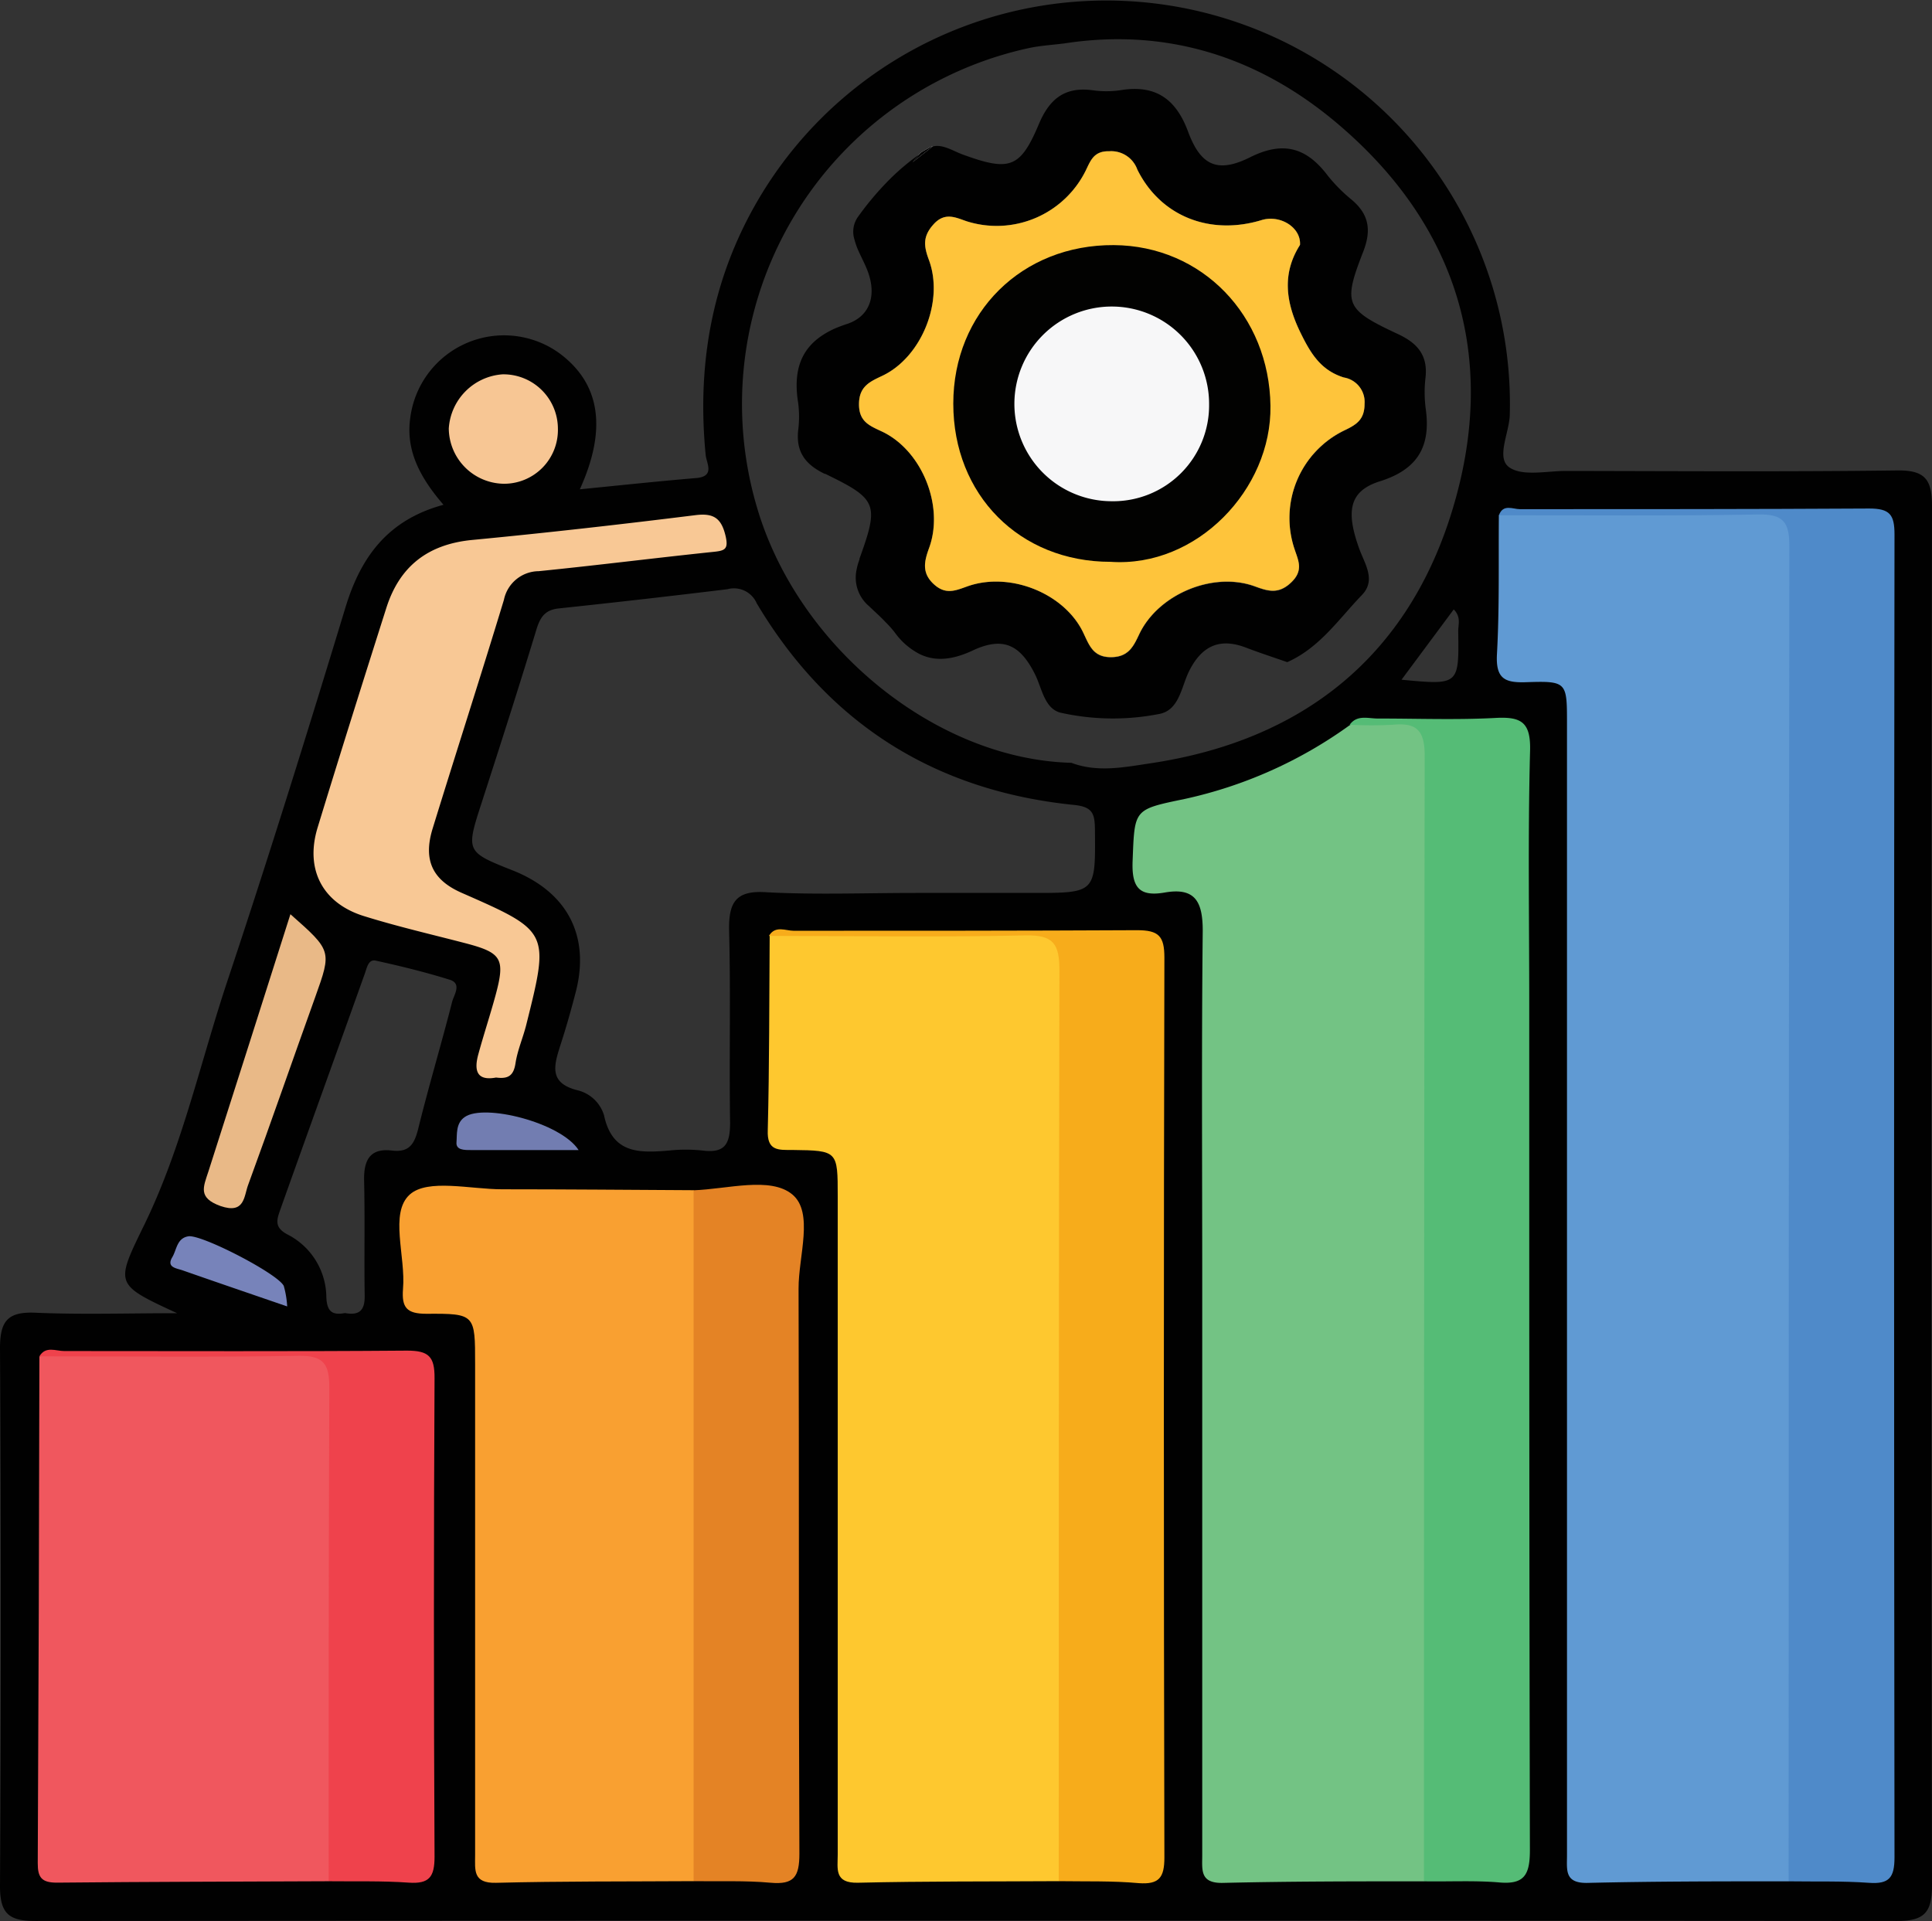
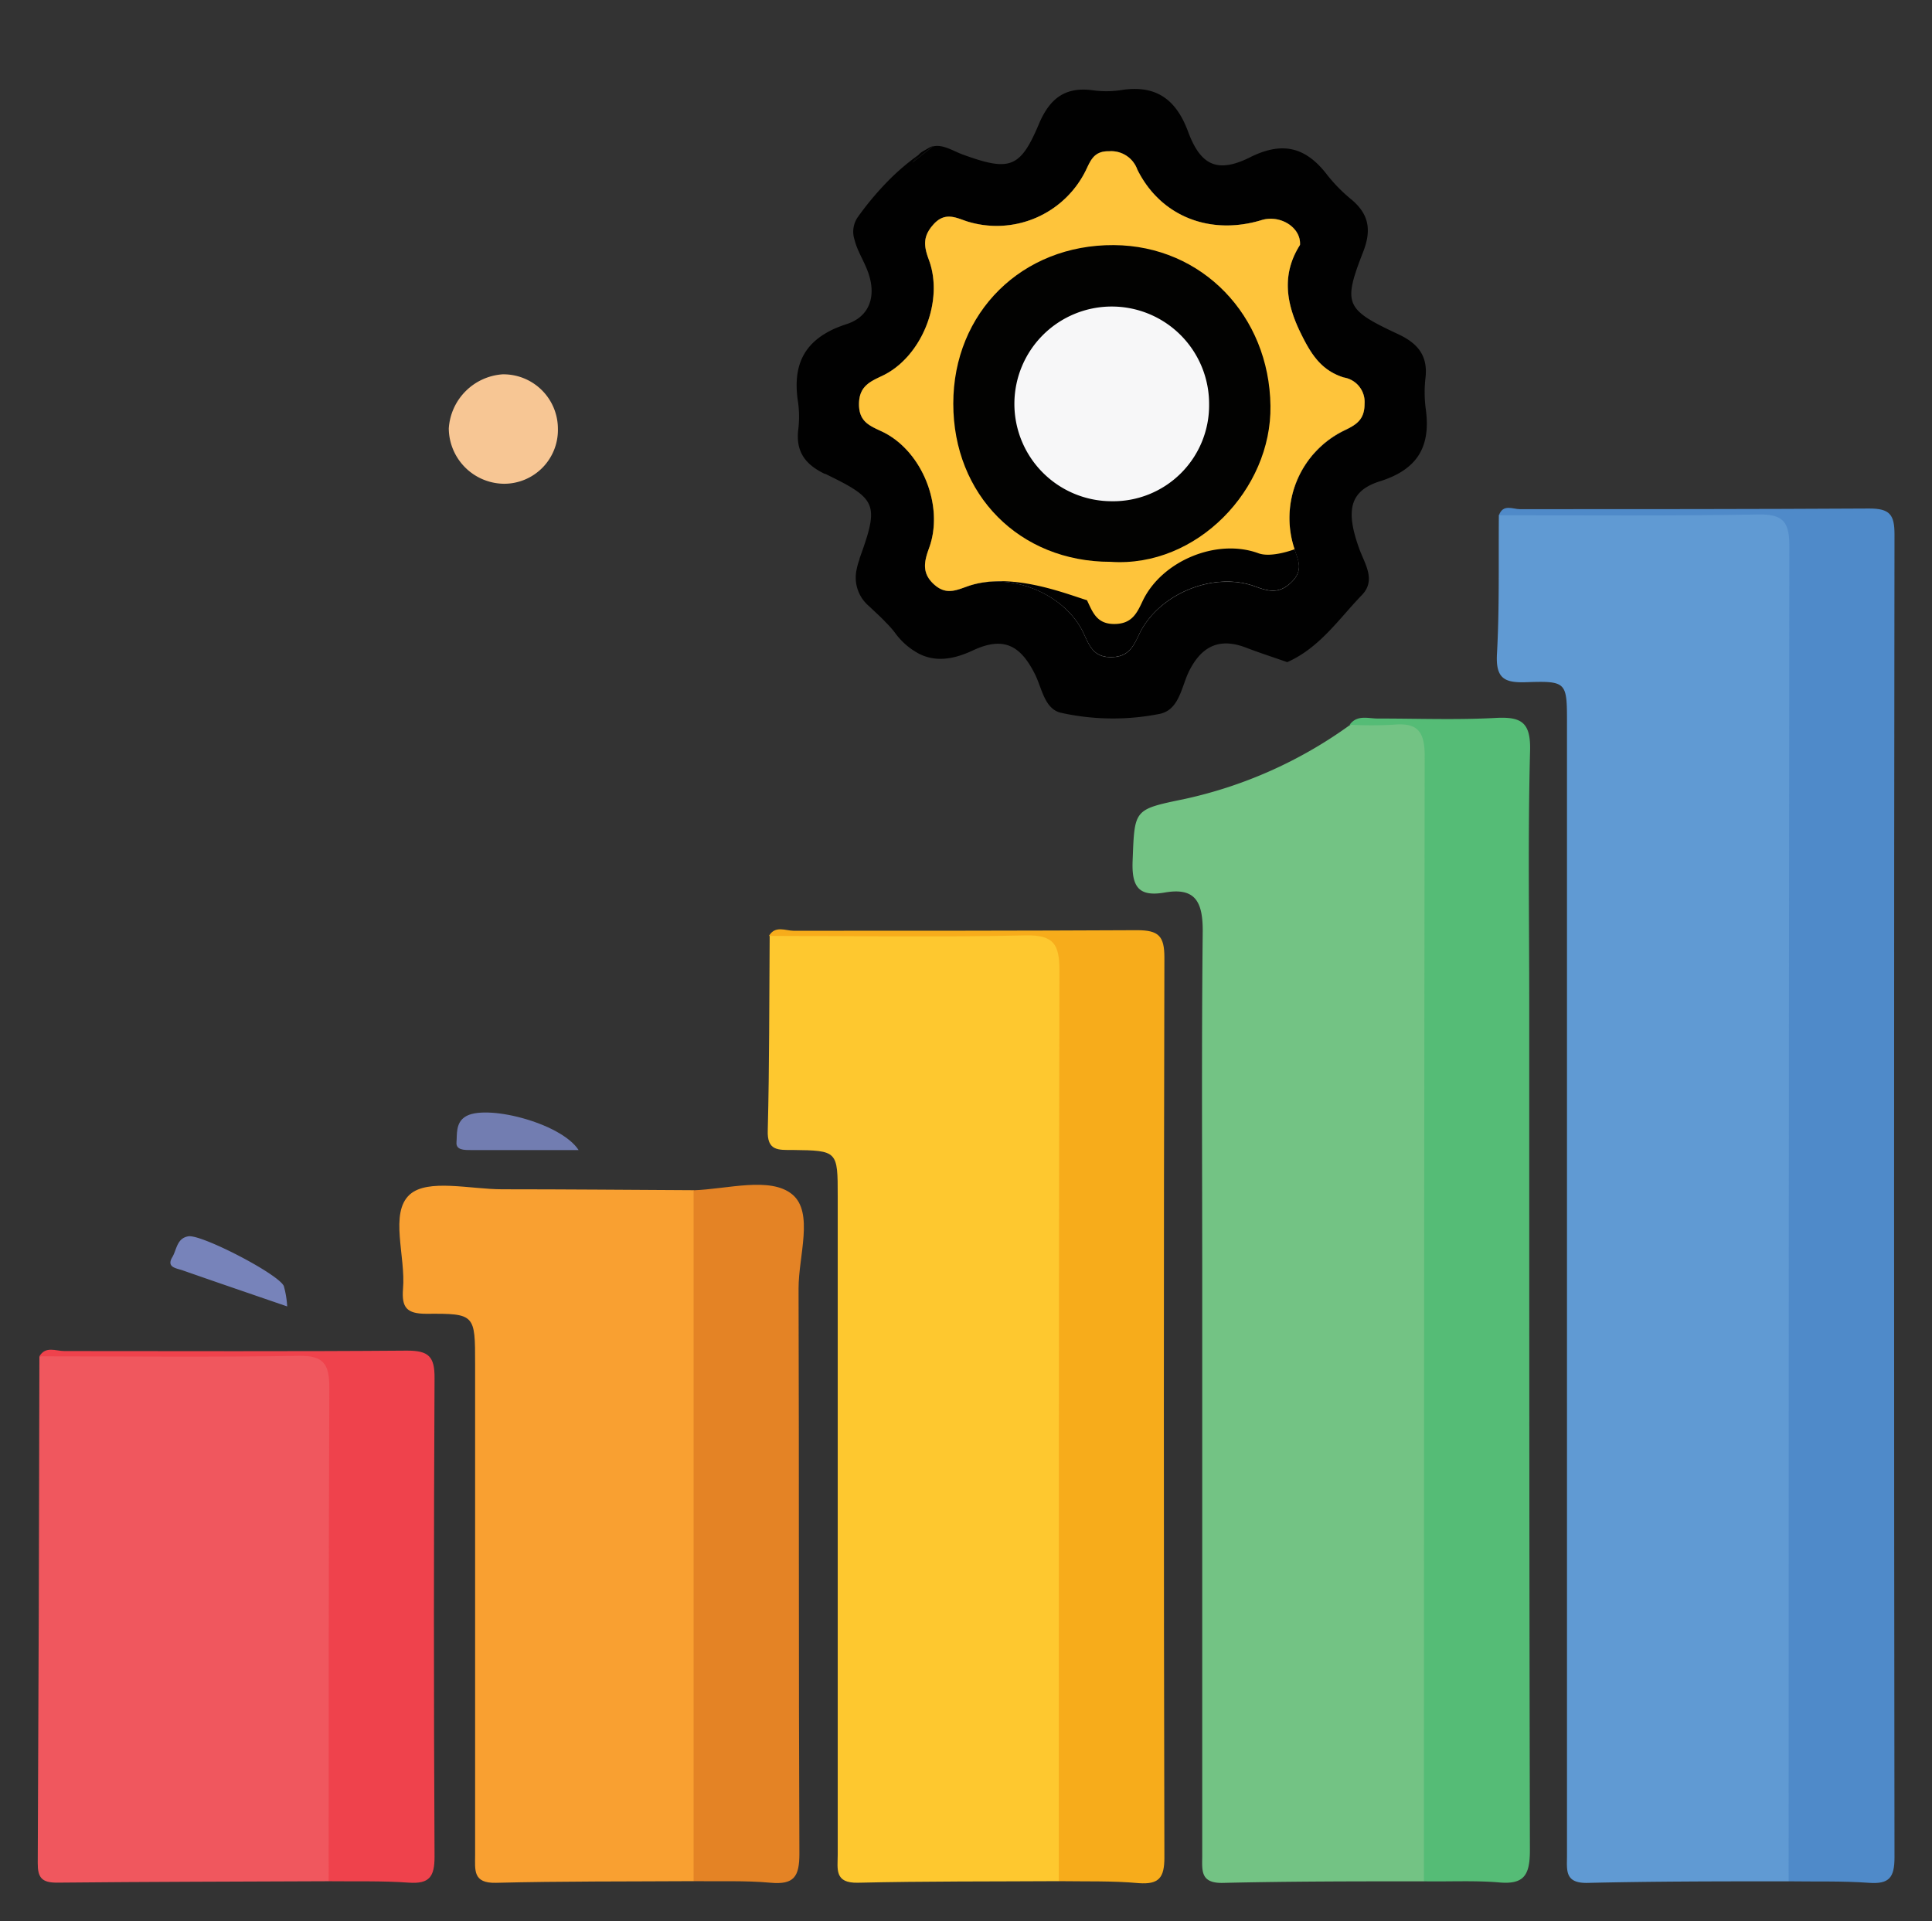
<svg xmlns="http://www.w3.org/2000/svg" viewBox="0 0 233.37 232.07">
  <rect x="0" y="0" width="233.37" height="232.07" fill="#333333" stroke="none" />
  <defs>
    <style>.cls-1{fill:#010101;}.cls-2{fill:#f7f7f8;}.cls-3{fill:#609ad3;}.cls-4{fill:#73c384;}.cls-5{fill:#fec82f;}.cls-6{fill:#f9a031;}.cls-7{fill:#f0575e;}.cls-8{fill:#4f8ac9;}.cls-9{fill:#55bc76;}.cls-10{fill:#f7ac1b;}.cls-11{fill:#e48325;}.cls-12{fill:#f8c895;}.cls-13{fill:#ef424c;}.cls-14{fill:#e9b987;}.cls-15{fill:#f7c694;}.cls-16{fill:#727db1;}.cls-17{fill:#7783ba;}.cls-18{fill:#fec43b;}.cls-19{fill:#020201;}</style>
  </defs>
  <g id="Layer_2" data-name="Layer 2">
    <g id="Layer_1-2" data-name="Layer 1">
-       <path class="cls-1" d="M162.32,45.61c-2.75-.86-4-2.86-5.2-5.35-1.85-3.75-2.27-7.23-.09-10.66.14-2.18-2.42-3.73-4.65-3-6.22,1.93-12.2-.45-15-6.11A3.35,3.35,0,0,0,134,18.24c-1.83,0-2.23,1.06-2.83,2.31a12,12,0,0,1-14.36,6.16c-1.28-.42-2.53-1.27-4,.32s-1.21,2.68-.6,4.33c1.86,5-.89,11.79-5.61,14-1.46.7-2.81,1.25-2.83,3.4s1.28,2.64,2.77,3.34c4.82,2.27,7.55,9,5.7,14.06-.58,1.59-1,2.88.53,4.35s2.65.81,4.08.3c5.13-1.82,11.82.86,14.08,5.65.69,1.45,1.09,2.87,3.29,2.87s2.73-1.28,3.43-2.77c2.27-4.85,8.92-7.63,14-5.77,1.59.58,2.82,1,4.36-.49s.85-2.63.41-4A11.76,11.76,0,0,1,162.45,52c1.44-.68,2.37-1.3,2.38-3.18A3,3,0,0,0,162.32,45.61Zm0,0c-2.75-.86-4-2.86-5.2-5.35-1.85-3.75-2.27-7.23-.09-10.66.14-2.18-2.42-3.73-4.65-3-6.22,1.93-12.2-.45-15-6.11A3.35,3.35,0,0,0,134,18.24c-1.83,0-2.23,1.06-2.83,2.31a12,12,0,0,1-14.36,6.16c-1.28-.42-2.53-1.27-4,.32s-1.21,2.68-.6,4.33c1.86,5-.89,11.79-5.61,14-1.46.7-2.81,1.25-2.83,3.4s1.28,2.64,2.77,3.34c4.82,2.27,7.55,9,5.7,14.06-.58,1.59-1,2.88.53,4.35s2.65.81,4.08.3c5.13-1.82,11.82.86,14.08,5.65.69,1.45,1.09,2.87,3.29,2.87s2.73-1.28,3.43-2.77c2.27-4.85,8.92-7.63,14-5.77,1.59.58,2.82,1,4.36-.49s.85-2.63.41-4A11.76,11.76,0,0,1,162.45,52c1.44-.68,2.37-1.3,2.38-3.18A3,3,0,0,0,162.32,45.61Zm0,0c-2.75-.86-4-2.86-5.2-5.35-1.85-3.75-2.27-7.23-.09-10.66.14-2.18-2.42-3.73-4.65-3-6.22,1.93-12.2-.45-15-6.11A3.35,3.35,0,0,0,134,18.24c-1.83,0-2.23,1.06-2.83,2.31a12,12,0,0,1-14.36,6.16c-1.28-.42-2.53-1.27-4,.32s-1.21,2.68-.6,4.33c1.86,5-.89,11.79-5.61,14-1.46.7-2.81,1.25-2.83,3.4s1.28,2.64,2.77,3.34c4.82,2.27,7.55,9,5.7,14.06-.58,1.59-1,2.88.53,4.35s2.65.81,4.08.3c5.13-1.82,11.82.86,14.08,5.65.69,1.45,1.09,2.87,3.29,2.87s2.73-1.28,3.43-2.77c2.27-4.85,8.92-7.63,14-5.77,1.59.58,2.82,1,4.36-.49s.85-2.63.41-4A11.76,11.76,0,0,1,162.45,52c1.44-.68,2.37-1.3,2.38-3.18A3,3,0,0,0,162.32,45.61Zm0,0c-2.75-.86-4-2.86-5.2-5.35-1.85-3.75-2.27-7.23-.09-10.66.14-2.18-2.42-3.73-4.65-3-6.22,1.93-12.2-.45-15-6.11A3.35,3.35,0,0,0,134,18.24c-1.83,0-2.23,1.06-2.83,2.31a12,12,0,0,1-14.36,6.16c-1.28-.42-2.53-1.27-4,.32s-1.21,2.68-.6,4.33c1.86,5-.89,11.79-5.61,14-1.46.7-2.81,1.25-2.83,3.4s1.28,2.64,2.77,3.34c4.82,2.27,7.55,9,5.7,14.06-.58,1.59-1,2.88.53,4.35s2.65.81,4.08.3c5.13-1.82,11.82.86,14.08,5.65.69,1.45,1.09,2.87,3.29,2.87s2.73-1.28,3.43-2.77c2.27-4.85,8.92-7.63,14-5.77,1.59.58,2.82,1,4.36-.49s.85-2.63.41-4A11.76,11.76,0,0,1,162.45,52c1.44-.68,2.37-1.3,2.38-3.18A3,3,0,0,0,162.32,45.61Zm0,0c-2.75-.86-4-2.86-5.2-5.35-1.85-3.75-2.27-7.23-.09-10.66.14-2.18-2.42-3.73-4.65-3-6.22,1.93-12.2-.45-15-6.11A3.35,3.35,0,0,0,134,18.24c-1.83,0-2.23,1.06-2.83,2.31a12,12,0,0,1-14.36,6.16c-1.28-.42-2.53-1.27-4,.32s-1.21,2.68-.6,4.33c1.86,5-.89,11.79-5.61,14-1.46.7-2.81,1.25-2.83,3.4s1.28,2.64,2.77,3.34c4.82,2.27,7.55,9,5.7,14.06-.58,1.59-1,2.88.53,4.35s2.65.81,4.08.3c5.13-1.82,11.82.86,14.08,5.65.69,1.45,1.09,2.87,3.29,2.87s2.73-1.28,3.43-2.77c2.27-4.85,8.92-7.63,14-5.77,1.59.58,2.82,1,4.36-.49s.85-2.63.41-4A11.76,11.76,0,0,1,162.45,52c1.44-.68,2.37-1.3,2.38-3.18A3,3,0,0,0,162.32,45.61Zm0,0c-2.75-.86-4-2.86-5.2-5.35-1.85-3.75-2.27-7.23-.09-10.66.14-2.18-2.42-3.73-4.65-3-6.22,1.93-12.2-.45-15-6.11A3.35,3.35,0,0,0,134,18.24c-1.83,0-2.23,1.06-2.83,2.31a12,12,0,0,1-14.36,6.16c-1.28-.42-2.53-1.27-4,.32s-1.21,2.68-.6,4.33c1.86,5-.89,11.79-5.61,14-1.46.7-2.81,1.25-2.83,3.4s1.28,2.64,2.77,3.34c4.82,2.27,7.55,9,5.7,14.06-.58,1.59-1,2.88.53,4.35s2.65.81,4.08.3c5.13-1.82,11.82.86,14.08,5.65.69,1.45,1.09,2.87,3.29,2.87s2.73-1.28,3.43-2.77c2.27-4.85,8.92-7.63,14-5.77,1.59.58,2.82,1,4.36-.49s.85-2.63.41-4A11.76,11.76,0,0,1,162.45,52c1.44-.68,2.37-1.3,2.38-3.18A3,3,0,0,0,162.32,45.61Zm0,0c-2.75-.86-4-2.86-5.2-5.35-1.85-3.75-2.27-7.23-.09-10.66.14-2.18-2.42-3.73-4.65-3-6.22,1.93-12.2-.45-15-6.11A3.35,3.35,0,0,0,134,18.24c-1.83,0-2.23,1.06-2.83,2.31a12,12,0,0,1-14.36,6.16c-1.28-.42-2.53-1.27-4,.32s-1.21,2.68-.6,4.33c1.86,5-.89,11.79-5.61,14-1.46.7-2.81,1.25-2.83,3.4s1.28,2.64,2.77,3.34c4.82,2.27,7.55,9,5.7,14.06-.58,1.59-1,2.88.53,4.35s2.65.81,4.08.3c5.13-1.82,11.82.86,14.08,5.65.69,1.45,1.09,2.87,3.29,2.87s2.73-1.28,3.43-2.77c2.27-4.85,8.92-7.63,14-5.77,1.59.58,2.82,1,4.36-.49s.85-2.63.41-4A11.76,11.76,0,0,1,162.45,52c1.44-.68,2.37-1.3,2.38-3.18A3,3,0,0,0,162.32,45.61Zm0,0c-2.75-.86-4-2.86-5.2-5.35-1.85-3.75-2.27-7.23-.09-10.66.14-2.18-2.42-3.73-4.65-3-6.22,1.93-12.2-.45-15-6.11A3.35,3.35,0,0,0,134,18.24c-1.83,0-2.23,1.06-2.83,2.31a12,12,0,0,1-14.36,6.16c-1.28-.42-2.53-1.27-4,.32s-1.21,2.68-.6,4.33c1.86,5-.89,11.79-5.61,14-1.46.7-2.81,1.25-2.83,3.4s1.28,2.64,2.77,3.34c4.82,2.27,7.55,9,5.7,14.06-.58,1.59-1,2.88.53,4.35s2.65.81,4.08.3c5.13-1.82,11.82.86,14.08,5.65.69,1.45,1.09,2.87,3.29,2.87s2.73-1.28,3.43-2.77c2.27-4.85,8.92-7.63,14-5.77,1.59.58,2.82,1,4.36-.49s.85-2.63.41-4A11.76,11.76,0,0,1,162.45,52c1.44-.68,2.37-1.3,2.38-3.18A3,3,0,0,0,162.32,45.61Zm71.05,15.52c0-3.22-.85-4.34-4.2-4.3-13.32.17-26.64.08-40,.06-2.34,0-5.29.69-6.88-.45s0-4.12.08-6.3A48.76,48.76,0,0,0,92.13,23.22c-6,9.76-8,20.41-6.89,31.75.1,1,1.16,2.58-1.14,2.78-4.66.39-9.31.89-14.06,1.36,3.34-7.37,2.45-12.86-2.57-16.51a11.42,11.42,0,0,0-17.9,7.78c-.62,4.09,1.25,7.41,4,10.6-6.73,1.82-10,6.31-11.85,12.43-4.56,15-9.22,30-14.18,44.88-3.29,9.83-5.48,20.07-10,29.44-3.62,7.45-3.81,7.36,3.85,10.91-6,0-11.58.18-17.15-.06C.88,158.44,0,159.64,0,162.87q.18,32.5,0,65c0,3.39,1.16,4.2,4.32,4.19q112.44-.09,224.87,0c3.35,0,4.18-1.13,4.18-4.33Q233.24,144.43,233.37,61.13Zm-64.09,21,6.32-8.51c.92.93.53,1.84.54,2.64C176.24,82.77,176.23,82.77,169.28,82.11ZM124.18,5.83c1.45-.32,2.95-.4,4.42-.59,12.29-1.89,23.23,1.62,32.55,9.35C176,26.94,181,43.14,175.48,61.45c-5.32,17.72-18,28-36.52,30.76-3.21.48-6.38,1.13-9.55-.06-16.39-.43-33.08-14-38-30.95A44,44,0,0,1,124.18,5.83ZM54.62,121c-1.31,5.14-2.84,10.23-4.11,15.38-.46,1.83-1.08,2.86-3.17,2.61-2.68-.32-3.41,1.19-3.36,3.63.11,4.6,0,9.21.07,13.81.05,1.87-.63,2.51-2.38,2.19-1.52.29-2.17-.17-2.25-1.89a8.58,8.58,0,0,0-4.65-7.58c-1.72-.88-1.31-1.86-.92-3,3.39-9.54,6.84-19.06,10.24-28.6.25-.72.42-1.69,1.31-1.5,3,.66,6,1.39,9,2.33C55.79,118.87,54.83,120.2,54.62,121Zm33.45-8.54c.2,7.72,0,15.45.12,23.17,0,2.55-.61,3.7-3.3,3.36a19.37,19.37,0,0,0-4.1,0c-3.57.3-6.84.4-7.83-4.27a4.44,4.44,0,0,0-3.15-3c-3.56-.87-2.9-3-2.11-5.48.69-2.12,1.29-4.26,1.85-6.41,1.74-6.75-1-12-7.49-14.63-5.84-2.31-5.8-2.3-3.84-8.35C60.47,89.89,62.7,82.94,64.81,76c.46-1.49,1.06-2.33,2.69-2.5q10.19-1.08,20.36-2.32a3,3,0,0,1,3.55,1.71c8.66,14.54,21.53,22.65,38.33,24.35,2.26.23,2.5,1.07,2.52,3,.07,7.63.12,7.63-7.48,7.63h-14.2c-6,0-12,.23-17.93-.08C88.86,107.51,88,109,88.07,112.45Zm18.46-60.32c4.82,2.27,7.55,9,5.7,14.06-.58,1.59-1,2.88.53,4.35s2.65.81,4.08.3c5.13-1.82,11.82.86,14.08,5.65.69,1.45,1.09,2.87,3.29,2.87s2.73-1.28,3.43-2.77c2.27-4.85,8.92-7.63,14-5.77,1.59.58,2.82,1,4.36-.49s.85-2.63.41-4A11.76,11.76,0,0,1,162.45,52c1.44-.68,2.37-1.3,2.38-3.18a3,3,0,0,0-2.51-3.17c-2.75-.86-4-2.86-5.2-5.35-1.85-3.75-2.27-7.23-.09-10.66.14-2.18-2.42-3.73-4.65-3-6.22,1.93-12.2-.45-15-6.11A3.35,3.35,0,0,0,134,18.24c-1.83,0-2.23,1.06-2.83,2.31a12,12,0,0,1-14.36,6.16c-1.28-.42-2.53-1.27-4,.32s-1.21,2.68-.6,4.33c1.86,5-.89,11.79-5.61,14-1.46.7-2.81,1.25-2.83,3.4S105,51.43,106.53,52.13Zm55.79-6.52c-2.75-.86-4-2.86-5.2-5.35-1.85-3.75-2.27-7.23-.09-10.66.14-2.18-2.42-3.73-4.65-3-6.22,1.93-12.2-.45-15-6.11A3.35,3.35,0,0,0,134,18.24c-1.83,0-2.23,1.06-2.83,2.31a12,12,0,0,1-14.36,6.16c-1.28-.42-2.53-1.27-4,.32s-1.21,2.68-.6,4.33c1.86,5-.89,11.79-5.61,14-1.46.7-2.81,1.25-2.83,3.4s1.28,2.64,2.77,3.34c4.82,2.27,7.55,9,5.7,14.06-.58,1.59-1,2.88.53,4.35s2.65.81,4.08.3c5.13-1.82,11.82.86,14.08,5.65.69,1.45,1.09,2.87,3.29,2.87s2.73-1.28,3.43-2.77c2.27-4.85,8.92-7.63,14-5.77,1.59.58,2.82,1,4.36-.49s.85-2.63.41-4A11.76,11.76,0,0,1,162.45,52c1.44-.68,2.37-1.3,2.38-3.18A3,3,0,0,0,162.32,45.61Zm0,0c-2.75-.86-4-2.86-5.2-5.35-1.85-3.75-2.27-7.23-.09-10.66.14-2.18-2.42-3.73-4.65-3-6.22,1.93-12.2-.45-15-6.11A3.35,3.35,0,0,0,134,18.24c-1.83,0-2.23,1.06-2.83,2.31a12,12,0,0,1-14.36,6.16c-1.28-.42-2.53-1.27-4,.32s-1.21,2.68-.6,4.33c1.86,5-.89,11.79-5.61,14-1.46.7-2.81,1.25-2.83,3.4s1.28,2.64,2.77,3.34c4.82,2.27,7.55,9,5.7,14.06-.58,1.59-1,2.88.53,4.35s2.65.81,4.08.3c5.13-1.82,11.82.86,14.08,5.65.69,1.45,1.09,2.87,3.29,2.87s2.73-1.28,3.43-2.77c2.27-4.85,8.92-7.63,14-5.77,1.59.58,2.82,1,4.36-.49s.85-2.63.41-4A11.76,11.76,0,0,1,162.45,52c1.44-.68,2.37-1.3,2.38-3.18A3,3,0,0,0,162.32,45.61Zm0,0c-2.75-.86-4-2.86-5.2-5.35-1.85-3.75-2.27-7.23-.09-10.66.14-2.18-2.42-3.73-4.65-3-6.22,1.93-12.2-.45-15-6.11A3.35,3.35,0,0,0,134,18.24c-1.83,0-2.23,1.06-2.83,2.31a12,12,0,0,1-14.36,6.16c-1.28-.42-2.53-1.27-4,.32s-1.21,2.68-.6,4.33c1.86,5-.89,11.79-5.61,14-1.46.7-2.81,1.25-2.83,3.4s1.28,2.64,2.77,3.34c4.82,2.27,7.55,9,5.7,14.06-.58,1.59-1,2.88.53,4.35s2.65.81,4.08.3c5.13-1.82,11.82.86,14.08,5.65.69,1.45,1.09,2.87,3.29,2.87s2.73-1.28,3.43-2.77c2.27-4.85,8.92-7.63,14-5.77,1.59.58,2.82,1,4.36-.49s.85-2.63.41-4A11.76,11.76,0,0,1,162.45,52c1.44-.68,2.37-1.3,2.38-3.18A3,3,0,0,0,162.32,45.61Zm0,0c-2.75-.86-4-2.86-5.2-5.35-1.85-3.75-2.27-7.23-.09-10.66.14-2.18-2.42-3.73-4.65-3-6.22,1.93-12.2-.45-15-6.11A3.35,3.35,0,0,0,134,18.24c-1.83,0-2.23,1.06-2.83,2.31a12,12,0,0,1-14.36,6.16c-1.28-.42-2.53-1.27-4,.32s-1.21,2.68-.6,4.33c1.86,5-.89,11.79-5.61,14-1.46.7-2.81,1.25-2.83,3.4s1.28,2.64,2.77,3.34c4.82,2.27,7.55,9,5.7,14.06-.58,1.59-1,2.88.53,4.35s2.65.81,4.08.3c5.13-1.82,11.82.86,14.08,5.65.69,1.45,1.09,2.87,3.29,2.87s2.73-1.28,3.43-2.77c2.27-4.85,8.92-7.63,14-5.77,1.59.58,2.82,1,4.36-.49s.85-2.63.41-4A11.76,11.76,0,0,1,162.45,52c1.44-.68,2.37-1.3,2.38-3.18A3,3,0,0,0,162.32,45.61Zm0,0c-2.75-.86-4-2.86-5.2-5.35-1.85-3.75-2.27-7.23-.09-10.66.14-2.18-2.42-3.73-4.65-3-6.22,1.93-12.2-.45-15-6.11A3.35,3.35,0,0,0,134,18.24c-1.83,0-2.23,1.06-2.83,2.31a12,12,0,0,1-14.36,6.16c-1.28-.42-2.53-1.27-4,.32s-1.21,2.68-.6,4.33c1.86,5-.89,11.79-5.61,14-1.46.7-2.81,1.25-2.83,3.4s1.28,2.64,2.77,3.34c4.82,2.27,7.55,9,5.7,14.06-.58,1.59-1,2.88.53,4.35s2.65.81,4.08.3c5.13-1.82,11.82.86,14.08,5.65.69,1.45,1.09,2.87,3.29,2.87s2.73-1.28,3.43-2.77c2.27-4.85,8.92-7.63,14-5.77,1.59.58,2.82,1,4.36-.49s.85-2.63.41-4A11.76,11.76,0,0,1,162.45,52c1.44-.68,2.37-1.3,2.38-3.18A3,3,0,0,0,162.32,45.61Zm0,0c-2.75-.86-4-2.86-5.2-5.35-1.85-3.75-2.27-7.23-.09-10.66.14-2.18-2.42-3.73-4.65-3-6.22,1.93-12.2-.45-15-6.11A3.35,3.35,0,0,0,134,18.24c-1.83,0-2.23,1.06-2.83,2.31a12,12,0,0,1-14.36,6.16c-1.28-.42-2.53-1.27-4,.32s-1.21,2.68-.6,4.33c1.86,5-.89,11.79-5.61,14-1.46.7-2.81,1.25-2.83,3.4s1.28,2.64,2.77,3.34c4.82,2.27,7.55,9,5.7,14.06-.58,1.59-1,2.88.53,4.35s2.65.81,4.08.3c5.13-1.82,11.82.86,14.08,5.65.69,1.45,1.09,2.87,3.29,2.87s2.73-1.28,3.43-2.77c2.27-4.85,8.92-7.63,14-5.77,1.59.58,2.82,1,4.36-.49s.85-2.63.41-4A11.76,11.76,0,0,1,162.45,52c1.44-.68,2.37-1.3,2.38-3.18A3,3,0,0,0,162.32,45.61Zm0,0c-2.75-.86-4-2.86-5.2-5.35-1.85-3.75-2.27-7.23-.09-10.66.14-2.18-2.42-3.73-4.65-3-6.22,1.93-12.2-.45-15-6.11A3.35,3.35,0,0,0,134,18.24c-1.83,0-2.23,1.06-2.83,2.31a12,12,0,0,1-14.36,6.16c-1.28-.42-2.53-1.27-4,.32s-1.21,2.68-.6,4.33c1.86,5-.89,11.79-5.61,14-1.46.7-2.81,1.25-2.83,3.4s1.28,2.64,2.77,3.34c4.82,2.27,7.55,9,5.7,14.06-.58,1.59-1,2.88.53,4.35s2.65.81,4.08.3c5.13-1.82,11.82.86,14.08,5.65.69,1.45,1.09,2.87,3.29,2.87s2.73-1.28,3.43-2.77c2.27-4.85,8.92-7.63,14-5.77,1.59.58,2.82,1,4.36-.49s.85-2.63.41-4A11.76,11.76,0,0,1,162.45,52c1.44-.68,2.37-1.3,2.38-3.18A3,3,0,0,0,162.32,45.61Zm0,0c-2.75-.86-4-2.86-5.2-5.35-1.85-3.75-2.27-7.23-.09-10.66.14-2.18-2.42-3.73-4.65-3-6.22,1.93-12.2-.45-15-6.11A3.35,3.35,0,0,0,134,18.24c-1.83,0-2.23,1.06-2.83,2.31a12,12,0,0,1-14.36,6.16c-1.28-.42-2.53-1.27-4,.32s-1.21,2.68-.6,4.33c1.86,5-.89,11.79-5.61,14-1.46.7-2.81,1.25-2.83,3.4s1.28,2.64,2.77,3.34c4.82,2.27,7.55,9,5.7,14.06-.58,1.59-1,2.88.53,4.35s2.65.81,4.08.3c5.13-1.82,11.82.86,14.08,5.65.69,1.45,1.09,2.87,3.29,2.87s2.73-1.28,3.43-2.77c2.27-4.85,8.92-7.63,14-5.77,1.59.58,2.82,1,4.36-.49s.85-2.63.41-4A11.76,11.76,0,0,1,162.45,52c1.44-.68,2.37-1.3,2.38-3.18A3,3,0,0,0,162.32,45.61Zm0,0c-2.75-.86-4-2.86-5.2-5.35-1.85-3.75-2.27-7.23-.09-10.66.14-2.18-2.42-3.73-4.65-3-6.22,1.93-12.2-.45-15-6.11A3.35,3.35,0,0,0,134,18.24c-1.83,0-2.23,1.06-2.83,2.31a12,12,0,0,1-14.36,6.16c-1.28-.42-2.53-1.27-4,.32s-1.21,2.68-.6,4.33c1.86,5-.89,11.79-5.61,14-1.46.7-2.81,1.25-2.83,3.4s1.28,2.64,2.77,3.34c4.82,2.27,7.55,9,5.7,14.06-.58,1.59-1,2.88.53,4.35s2.65.81,4.08.3c5.13-1.82,11.82.86,14.08,5.65.69,1.45,1.09,2.87,3.29,2.87s2.73-1.28,3.43-2.77c2.27-4.85,8.92-7.63,14-5.77,1.59.58,2.82,1,4.36-.49s.85-2.63.41-4A11.76,11.76,0,0,1,162.45,52c1.44-.68,2.37-1.3,2.38-3.18A3,3,0,0,0,162.32,45.61Zm0,0c-2.75-.86-4-2.86-5.2-5.35-1.85-3.75-2.27-7.23-.09-10.66.14-2.18-2.42-3.73-4.65-3-6.22,1.93-12.2-.45-15-6.11A3.35,3.35,0,0,0,134,18.24c-1.83,0-2.23,1.06-2.83,2.31a12,12,0,0,1-14.36,6.16c-1.28-.42-2.53-1.27-4,.32s-1.21,2.68-.6,4.33c1.86,5-.89,11.79-5.61,14-1.46.7-2.81,1.25-2.83,3.4s1.28,2.64,2.77,3.34c4.82,2.27,7.55,9,5.7,14.06-.58,1.59-1,2.88.53,4.35s2.65.81,4.08.3c5.13-1.82,11.82.86,14.08,5.65.69,1.45,1.09,2.87,3.29,2.87s2.73-1.28,3.43-2.77c2.27-4.85,8.92-7.63,14-5.77,1.59.58,2.82,1,4.36-.49s.85-2.63.41-4A11.76,11.76,0,0,1,162.45,52c1.44-.68,2.37-1.3,2.38-3.18A3,3,0,0,0,162.32,45.61Zm0,0c-2.75-.86-4-2.86-5.2-5.35-1.85-3.75-2.27-7.23-.09-10.66.14-2.18-2.42-3.73-4.65-3-6.22,1.93-12.2-.45-15-6.11A3.35,3.35,0,0,0,134,18.24c-1.83,0-2.23,1.06-2.83,2.31a12,12,0,0,1-14.36,6.16c-1.28-.42-2.53-1.27-4,.32s-1.21,2.68-.6,4.33c1.86,5-.89,11.79-5.61,14-1.46.7-2.81,1.25-2.83,3.4s1.28,2.64,2.77,3.34c4.82,2.27,7.55,9,5.7,14.06-.58,1.59-1,2.88.53,4.35s2.65.81,4.08.3c5.13-1.82,11.82.86,14.08,5.65.69,1.45,1.09,2.87,3.29,2.87s2.73-1.28,3.43-2.77c2.27-4.85,8.92-7.63,14-5.77,1.59.58,2.82,1,4.36-.49s.85-2.63.41-4A11.76,11.76,0,0,1,162.45,52c1.44-.68,2.37-1.3,2.38-3.18A3,3,0,0,0,162.32,45.61Zm0,0c-2.75-.86-4-2.86-5.2-5.35-1.85-3.75-2.27-7.23-.09-10.66.14-2.18-2.42-3.73-4.65-3-6.22,1.93-12.2-.45-15-6.11A3.35,3.35,0,0,0,134,18.24c-1.83,0-2.23,1.06-2.83,2.31a12,12,0,0,1-14.36,6.16c-1.28-.42-2.53-1.27-4,.32s-1.21,2.68-.6,4.33c1.86,5-.89,11.79-5.61,14-1.46.7-2.81,1.25-2.83,3.4s1.28,2.64,2.77,3.34c4.82,2.27,7.55,9,5.7,14.06-.58,1.59-1,2.88.53,4.35s2.65.81,4.08.3c5.13-1.82,11.82.86,14.08,5.65.69,1.45,1.09,2.87,3.29,2.87s2.73-1.28,3.43-2.77c2.27-4.85,8.92-7.63,14-5.77,1.59.58,2.82,1,4.36-.49s.85-2.63.41-4A11.76,11.76,0,0,1,162.45,52c1.44-.68,2.37-1.3,2.38-3.18A3,3,0,0,0,162.32,45.61Zm0,0c-2.75-.86-4-2.86-5.2-5.35-1.85-3.75-2.27-7.23-.09-10.66.14-2.18-2.42-3.73-4.65-3-6.22,1.93-12.2-.45-15-6.11A3.35,3.35,0,0,0,134,18.24c-1.83,0-2.23,1.06-2.83,2.31a12,12,0,0,1-14.36,6.16c-1.28-.42-2.53-1.27-4,.32s-1.21,2.68-.6,4.33c1.86,5-.89,11.79-5.61,14-1.46.7-2.81,1.25-2.83,3.4s1.28,2.64,2.77,3.34c4.82,2.27,7.55,9,5.7,14.06-.58,1.59-1,2.88.53,4.35s2.65.81,4.08.3c5.13-1.82,11.82.86,14.08,5.65.69,1.45,1.09,2.87,3.29,2.87s2.73-1.28,3.43-2.77c2.27-4.85,8.92-7.63,14-5.77,1.59.58,2.82,1,4.36-.49s.85-2.63.41-4A11.76,11.76,0,0,1,162.45,52c1.44-.68,2.37-1.3,2.38-3.18A3,3,0,0,0,162.32,45.61Zm0,0c-2.75-.86-4-2.86-5.2-5.35-1.85-3.75-2.27-7.23-.09-10.66.14-2.18-2.42-3.73-4.65-3-6.22,1.93-12.2-.45-15-6.11A3.35,3.35,0,0,0,134,18.24c-1.83,0-2.23,1.06-2.83,2.31a12,12,0,0,1-14.36,6.16c-1.28-.42-2.53-1.27-4,.32s-1.21,2.68-.6,4.33c1.86,5-.89,11.79-5.61,14-1.46.7-2.81,1.25-2.83,3.4s1.28,2.64,2.77,3.34c4.82,2.27,7.55,9,5.7,14.06-.58,1.59-1,2.88.53,4.35s2.65.81,4.08.3c5.13-1.82,11.82.86,14.08,5.65.69,1.45,1.09,2.87,3.29,2.87s2.73-1.28,3.43-2.77c2.27-4.85,8.92-7.63,14-5.77,1.59.58,2.82,1,4.36-.49s.85-2.63.41-4A11.76,11.76,0,0,1,162.45,52c1.44-.68,2.37-1.3,2.38-3.18A3,3,0,0,0,162.32,45.61Zm0,0c-2.75-.86-4-2.86-5.2-5.35-1.85-3.75-2.27-7.23-.09-10.66.14-2.18-2.42-3.73-4.65-3-6.22,1.93-12.2-.45-15-6.11A3.35,3.35,0,0,0,134,18.24c-1.83,0-2.23,1.06-2.83,2.31a12,12,0,0,1-14.36,6.16c-1.28-.42-2.53-1.27-4,.32s-1.21,2.68-.6,4.33c1.86,5-.89,11.79-5.61,14-1.46.7-2.81,1.25-2.83,3.4s1.28,2.64,2.77,3.34c4.82,2.27,7.55,9,5.7,14.06-.58,1.59-1,2.88.53,4.35s2.65.81,4.08.3c5.13-1.82,11.82.86,14.08,5.65.69,1.45,1.09,2.87,3.29,2.87s2.73-1.28,3.43-2.77c2.27-4.85,8.92-7.63,14-5.77,1.59.58,2.82,1,4.36-.49s.85-2.63.41-4A11.76,11.76,0,0,1,162.45,52c1.44-.68,2.37-1.3,2.38-3.18A3,3,0,0,0,162.32,45.61Zm0,0c-2.75-.86-4-2.86-5.2-5.35-1.85-3.75-2.27-7.23-.09-10.66.14-2.18-2.42-3.73-4.65-3-6.22,1.93-12.2-.45-15-6.11A3.35,3.35,0,0,0,134,18.24c-1.83,0-2.23,1.06-2.83,2.31a12,12,0,0,1-14.36,6.16c-1.28-.42-2.53-1.27-4,.32s-1.21,2.68-.6,4.33c1.86,5-.89,11.79-5.61,14-1.46.7-2.81,1.25-2.83,3.4s1.28,2.64,2.77,3.34c4.82,2.27,7.55,9,5.7,14.06-.58,1.59-1,2.88.53,4.35s2.65.81,4.08.3c5.13-1.82,11.82.86,14.08,5.65.69,1.45,1.09,2.87,3.29,2.87s2.73-1.28,3.43-2.77c2.27-4.85,8.92-7.63,14-5.77,1.59.58,2.82,1,4.36-.49s.85-2.63.41-4A11.76,11.76,0,0,1,162.45,52c1.44-.68,2.37-1.3,2.38-3.18A3,3,0,0,0,162.32,45.61Z" />
      <path class="cls-2" d="M164.83,48.78c0,1.88-.94,2.5-2.38,3.18a11.76,11.76,0,0,0-6.07,14.39c.44,1.35,1.11,2.55-.41,4s-2.77,1.07-4.36.49c-5.05-1.86-11.7.92-14,5.77-.7,1.49-1.31,2.77-3.43,2.77s-2.6-1.42-3.29-2.87C128.66,71.7,122,69,116.84,70.84c-1.43.51-2.63,1.06-4.08-.3s-1.11-2.76-.53-4.35c1.85-5.08-.88-11.79-5.7-14.06-1.49-.7-2.79-1.18-2.77-3.34s1.37-2.7,2.83-3.4c4.72-2.24,7.47-9,5.61-14-.61-1.65-.78-2.83.6-4.33s2.72-.74,4-.32a12,12,0,0,0,14.36-6.16c.6-1.25,1-2.35,2.83-2.31a3.35,3.35,0,0,1,3.39,2.21c2.8,5.66,8.78,8,15,6.11,2.23-.69,4.79.86,4.65,3-2.18,3.43-1.76,6.91.09,10.66,1.22,2.49,2.45,4.49,5.2,5.35A3,3,0,0,1,164.83,48.78Z" />
      <path class="cls-3" d="M216.05,227.27c-8.08,0-16.18,0-24.26.19-2.83.07-2.51-1.55-2.51-3.33q0-27.27,0-54.54V87.41c0-5,0-5.16-4.87-5-2.65.1-3.75-.41-3.59-3.39.31-5.58.18-11.19.23-16.79a3.11,3.11,0,0,1,2.15-.4c10.08,0,20.16.07,30.24-.05,2.57,0,3.66.94,3.79,3.38.08,1.49.09,3,.09,4.47q0,75.24,0,150.47C217.31,222.54,217.92,225.14,216.05,227.27Z" />
      <path class="cls-4" d="M172,227.27c-8.09,0-16.18,0-24.26.19-2.82.07-2.52-1.56-2.52-3.34q0-34.74,0-69.47c0-14.06-.09-28.13.06-42.2,0-3.47-.87-5.28-4.59-4.63-3.1.54-4-.64-3.88-3.79.25-6.34.08-6.22,6.37-7.53A53.42,53.42,0,0,0,163,87.63c1.29-.7,2.69-.34,4-.35,6.11,0,6.2,0,6.2,6.21q0,64.07,0,128.12c0,.74,0,1.49-.06,2.24A4.73,4.73,0,0,1,172,227.27Z" />
      <path class="cls-5" d="M127.89,227.25c-8.08.05-16.17,0-24.25.19-2.89.07-2.45-1.68-2.45-3.4q0-39.75,0-79.52c0-5.49,0-5.53-5.45-5.6-1.72,0-3.11.14-3-2.41.2-7.83.17-15.66.23-23.5,6.68-.75,13.39-.18,20.08-.32,4.1-.09,8.21.12,12.3-.06,2.61-.12,3.65,1,3.76,3.41,0,.87.08,1.74.08,2.61q0,51.47,0,102.94C129.13,223.54,129.46,225.62,127.89,227.25Z" />
      <path class="cls-6" d="M83.78,227.25c-8,.05-15.92,0-23.87.2-2.81.07-2.52-1.55-2.52-3.33q0-29.67,0-59.35c0-6,0-6.1-5.88-6.06-2.4,0-3-.76-2.83-3,.35-3.92-1.67-9.17.82-11.41,2.17-1.94,7.32-.63,11.16-.63,7.71,0,15.42.07,23.13.11,1.37,1.4,1.23,3.2,1.23,4.93q0,36.81,0,73.61C85,224.06,85.19,225.87,83.78,227.25Z" />
      <path class="cls-7" d="M39.7,227.26c-10.94.05-21.89.06-32.84.17-1.82,0-2.31-.62-2.3-2.36q.15-30.62.2-61.22c5.92-.79,11.87-.21,17.81-.33,5-.1,9.94.06,14.9-.06,2.26-.06,3.17,1,3.37,3,.08.87.11,1.74.11,2.61q0,26.46,0,52.91C40.94,223.81,41.18,225.75,39.7,227.26Z" />
      <path class="cls-8" d="M216.05,227.27q0-80.64.09-161.28c0-2.85-.67-3.9-3.73-3.84-10.44.19-20.9.09-31.35.1.49-1.41,1.69-.74,2.53-.74,14.06,0,28.13,0,42.19-.08,2.5,0,3.06.74,3.06,3.13q-.1,79.91,0,159.81c0,2.45-.64,3.26-3.09,3.08C222.53,227.22,219.29,227.32,216.05,227.27Z" />
      <path class="cls-9" d="M172,227.27q0-68,.09-136c0-3-.95-4-3.84-3.72a47.8,47.8,0,0,1-5.22,0c.92-1.26,2.28-.73,3.44-.75,4.73,0,9.46.18,14.17-.07,3.13-.17,4.28.51,4.18,4-.27,10.18-.1,20.38-.1,30.58,0,34.06,0,68.13.08,102.19,0,3.07-.72,4.21-3.87,3.89C178,227.16,175,227.32,172,227.27Z" />
      <path class="cls-10" d="M127.89,227.25c0-36.68,0-73.37.08-110,0-3.19-.68-4.32-4.09-4.25-10.32.23-20.64.07-31,.06.77-1.3,2-.62,3-.62,13.82,0,27.64,0,41.46-.07,2.63,0,3.31.71,3.31,3.32q-.13,54.35,0,108.7c0,2.43-.64,3.28-3.1,3.1C134.37,227.2,131.13,227.3,127.89,227.25Z" />
      <path class="cls-11" d="M83.78,227.25q0-41.73,0-83.46c4.08-.14,9.28-1.69,11.92.5s.74,7.47.76,11.4c.07,22.75,0,45.5.1,68.25,0,2.77-.65,3.76-3.49,3.5C90,227.16,86.89,227.3,83.78,227.25Z" />
-       <path class="cls-12" d="M59.92,130.17c-2.4.45-2.66-.93-2.14-2.82.65-2.38,1.43-4.73,2.08-7.12,1.19-4.41.75-5.13-3.58-6.27-4.06-1.06-8.15-2-12.18-3.25-5.09-1.52-7.29-5.62-5.74-10.72,2.71-8.87,5.5-17.72,8.31-26.56,1.59-5,5-7.68,10.35-8.2,9-.86,18-1.88,27-3,2.17-.27,3.11.36,3.62,2.5.38,1.63-.08,1.8-1.49,1.94-7,.73-14,1.62-21.08,2.33a4.33,4.33,0,0,0-4.2,3.46c-2.8,9.23-5.77,18.41-8.61,27.63-1.18,3.83,0,6.22,3.49,7.76,10.63,4.67,10.64,4.67,7.82,15.94-.39,1.57-1.06,3.07-1.3,4.65S61.32,130.35,59.92,130.17Z" />
      <path class="cls-13" d="M39.7,227.26c0-19.88,0-39.75.08-59.63,0-2.85-.67-3.89-3.72-3.84-10.43.18-20.87.06-31.3.06.76-1.29,2-.63,3-.64,13.8,0,27.61.06,41.41-.05,2.61,0,3.34.71,3.32,3.32q-.15,28.91,0,57.82c0,2.43-.63,3.3-3.11,3.13C46.17,227.2,42.93,227.3,39.7,227.26Z" />
-       <path class="cls-2" d="M112.71,17.65l-2.47,1.94c.25-.32.51-.63.77-.94s.73-.5,1.11-.74A2.36,2.36,0,0,1,112.71,17.65Z" />
-       <path class="cls-14" d="M35.08,110.44c5,4.42,5,4.41,3,10-2.72,7.56-5.34,15.16-8.11,22.71-.51,1.36-.39,3.56-3.34,2.54-2.76-1-2.06-2.3-1.46-4.16C28.44,131.35,31.68,121.11,35.08,110.44Z" />
      <path class="cls-15" d="M60.87,58.44a6.74,6.74,0,0,1-6.66-6.68,7,7,0,0,1,6.49-6.54,6.58,6.58,0,0,1,6.69,6.55A6.5,6.5,0,0,1,60.87,58.44Z" />
      <path class="cls-16" d="M69.89,138.93H56.82c-.74,0-1.76,0-1.68-.93s-.11-2.31,1-3.06C58.47,133.29,67.74,135.6,69.89,138.93Z" />
      <path class="cls-17" d="M34.69,157.82c-4.57-1.57-8.61-2.95-12.64-4.36-.75-.26-2-.35-1.22-1.62.52-.9.54-2.27,1.93-2.49,1.58-.25,10.83,4.53,11.52,6A11.47,11.47,0,0,1,34.69,157.82Z" />
      <path class="cls-1" d="M172.2,49.26a15.51,15.51,0,0,1,0-3.73c.26-2.63-1-4.08-3.31-5.16-6.41-3-6.7-3.61-4.21-10,1-2.6.67-4.5-1.43-6.26a19.33,19.33,0,0,1-2.88-2.91C157.81,17.82,155,17,151,19s-6,.92-7.49-3.1-4-5.7-8.19-5a11.82,11.82,0,0,1-3.36,0c-3.36-.44-5.2,1.05-6.49,4.13-2.24,5.31-3.54,5.68-9.12,3.66-1.18-.42-2.45-1.3-3.66-1l-2.47,1.94c.25-.32.51-.63.77-.94a27.52,27.52,0,0,0-4,3.46,36.2,36.2,0,0,0-3.37,4.07,3.09,3.09,0,0,0-.4,2.74,7.89,7.89,0,0,0,.46,1.31c.39.88.87,1.76,1.17,2.6,1.08,3,.11,5.42-2.58,6.28q-.78.26-1.44.54a10.8,10.8,0,0,0-1.13.59c-2.94,1.75-3.92,4.47-3.29,8.38a13,13,0,0,1,0,3.35c-.27,2.6.89,4.11,3.2,5.23l.08,0,1.13.56c5.16,2.59,5.24,3.49,3,9.69l0,.09a7.21,7.21,0,0,0-.35,1.23A4.51,4.51,0,0,0,105,73.25c.67.65,1.38,1.27,2,1.94,0,0,0,0,0,0a11.75,11.75,0,0,1,1.1,1.24,8.43,8.43,0,0,0,3,2.59c1.85.9,3.93.72,6.4-.44,3.72-1.74,5.79-.66,7.58,3,.79,1.66,1.11,4,3,4.51a29,29,0,0,0,11.84.18c2.53-.4,2.76-3.27,3.71-5.19,1.5-3,3.64-4.08,6.86-2.85,1.59.61,3.22,1.14,5,1.76,3.92-1.74,6.24-5.23,9-8.09,1.75-1.79.39-3.73-.28-5.55-1.67-4.58-1.24-7,2.38-8.18C171.34,56.71,172.87,53.84,172.2,49.26ZM162.45,52a11.76,11.76,0,0,0-6.07,14.39c.44,1.35,1.11,2.55-.41,4s-2.77,1.07-4.36.49c-5.05-1.86-11.7.92-14,5.77-.7,1.49-1.31,2.77-3.43,2.77s-2.6-1.42-3.29-2.87C128.66,71.7,122,69,116.84,70.84c-1.43.51-2.63,1.06-4.08-.3s-1.11-2.76-.53-4.35c1.85-5.08-.88-11.79-5.7-14.06-1.49-.7-2.79-1.18-2.77-3.34s1.37-2.7,2.83-3.4c4.72-2.24,7.47-9,5.61-14-.61-1.65-.78-2.83.6-4.33s2.72-.74,4-.32a12,12,0,0,0,14.36-6.16c.6-1.25,1-2.35,2.83-2.31a3.35,3.35,0,0,1,3.39,2.21c2.8,5.66,8.78,8,15,6.11,2.23-.69,4.79.86,4.65,3-2.18,3.43-1.76,6.91.09,10.66,1.22,2.49,2.45,4.49,5.2,5.35a3,3,0,0,1,2.51,3.17C164.82,50.66,163.89,51.28,162.45,52Z" />
      <path class="cls-1" d="M112.71,17.65l-2.47,1.94c.25-.32.51-.63.77-.94s.73-.5,1.11-.74A2.36,2.36,0,0,1,112.71,17.65Z" />
      <path class="cls-1" d="M164.83,48.78c0,1.88-.94,2.5-2.38,3.18a11.76,11.76,0,0,0-6.07,14.39c.44,1.35,1.11,2.55-.41,4s-2.77,1.07-4.36.49c-5.05-1.86-11.7.92-14,5.77-.7,1.49-1.31,2.77-3.43,2.77s-2.6-1.42-3.29-2.87C128.66,71.7,122,69,116.84,70.84c-1.43.51-2.63,1.06-4.08-.3s-1.11-2.76-.53-4.35c1.85-5.08-.88-11.79-5.7-14.06-1.49-.7-2.79-1.18-2.77-3.34s1.37-2.7,2.83-3.4c4.72-2.24,7.47-9,5.61-14-.61-1.65-.78-2.83.6-4.33s2.72-.74,4-.32a12,12,0,0,0,14.36-6.16c.6-1.25,1-2.35,2.83-2.31a3.35,3.35,0,0,1,3.39,2.21c2.8,5.66,8.78,8,15,6.11,2.23-.69,4.79.86,4.65,3-2.18,3.43-1.76,6.91.09,10.66,1.22,2.49,2.45,4.49,5.2,5.35A3,3,0,0,1,164.83,48.78Z" />
-       <path class="cls-18" d="M164.83,48.78c0,1.88-.94,2.5-2.38,3.18a11.76,11.76,0,0,0-6.07,14.39c.44,1.35,1.11,2.55-.41,4s-2.77,1.07-4.36.49c-5.05-1.86-11.7.92-14,5.77-.7,1.49-1.31,2.77-3.43,2.77s-2.6-1.42-3.29-2.87C128.66,71.7,122,69,116.84,70.84c-1.43.51-2.63,1.06-4.08-.3s-1.11-2.76-.53-4.35c1.85-5.08-.88-11.79-5.7-14.06-1.49-.7-2.79-1.18-2.77-3.34s1.37-2.7,2.83-3.4c4.72-2.24,7.47-9,5.61-14-.61-1.65-.78-2.83.6-4.33s2.72-.74,4-.32a12,12,0,0,0,14.36-6.16c.6-1.25,1-2.35,2.83-2.31a3.35,3.35,0,0,1,3.39,2.21c2.8,5.66,8.78,8,15,6.11,2.23-.69,4.79.86,4.65,3-2.18,3.43-1.76,6.91.09,10.66,1.22,2.49,2.45,4.49,5.2,5.35A3,3,0,0,1,164.83,48.78Z" />
+       <path class="cls-18" d="M164.83,48.78c0,1.88-.94,2.5-2.38,3.18a11.76,11.76,0,0,0-6.07,14.39s-2.77,1.07-4.36.49c-5.05-1.86-11.7.92-14,5.77-.7,1.49-1.31,2.77-3.43,2.77s-2.6-1.42-3.29-2.87C128.66,71.7,122,69,116.84,70.84c-1.43.51-2.63,1.06-4.08-.3s-1.11-2.76-.53-4.35c1.85-5.08-.88-11.79-5.7-14.06-1.49-.7-2.79-1.18-2.77-3.34s1.37-2.7,2.83-3.4c4.72-2.24,7.47-9,5.61-14-.61-1.65-.78-2.83.6-4.33s2.72-.74,4-.32a12,12,0,0,0,14.36-6.16c.6-1.25,1-2.35,2.83-2.31a3.35,3.35,0,0,1,3.39,2.21c2.8,5.66,8.78,8,15,6.11,2.23-.69,4.79.86,4.65,3-2.18,3.43-1.76,6.91.09,10.66,1.22,2.49,2.45,4.49,5.2,5.35A3,3,0,0,1,164.83,48.78Z" />
      <path class="cls-19" d="M134.15,67.87c-11,0-19-8.09-19-19.11s8.31-19.22,19.39-19.15c10.69.07,18.78,8.54,18.92,19.41C153.62,59.08,144.59,68.59,134.15,67.87Z" />
      <path class="cls-2" d="M134.23,60.55a11.76,11.76,0,1,1,11.82-11.7A11.59,11.59,0,0,1,134.23,60.55Z" />
    </g>
  </g>
</svg>